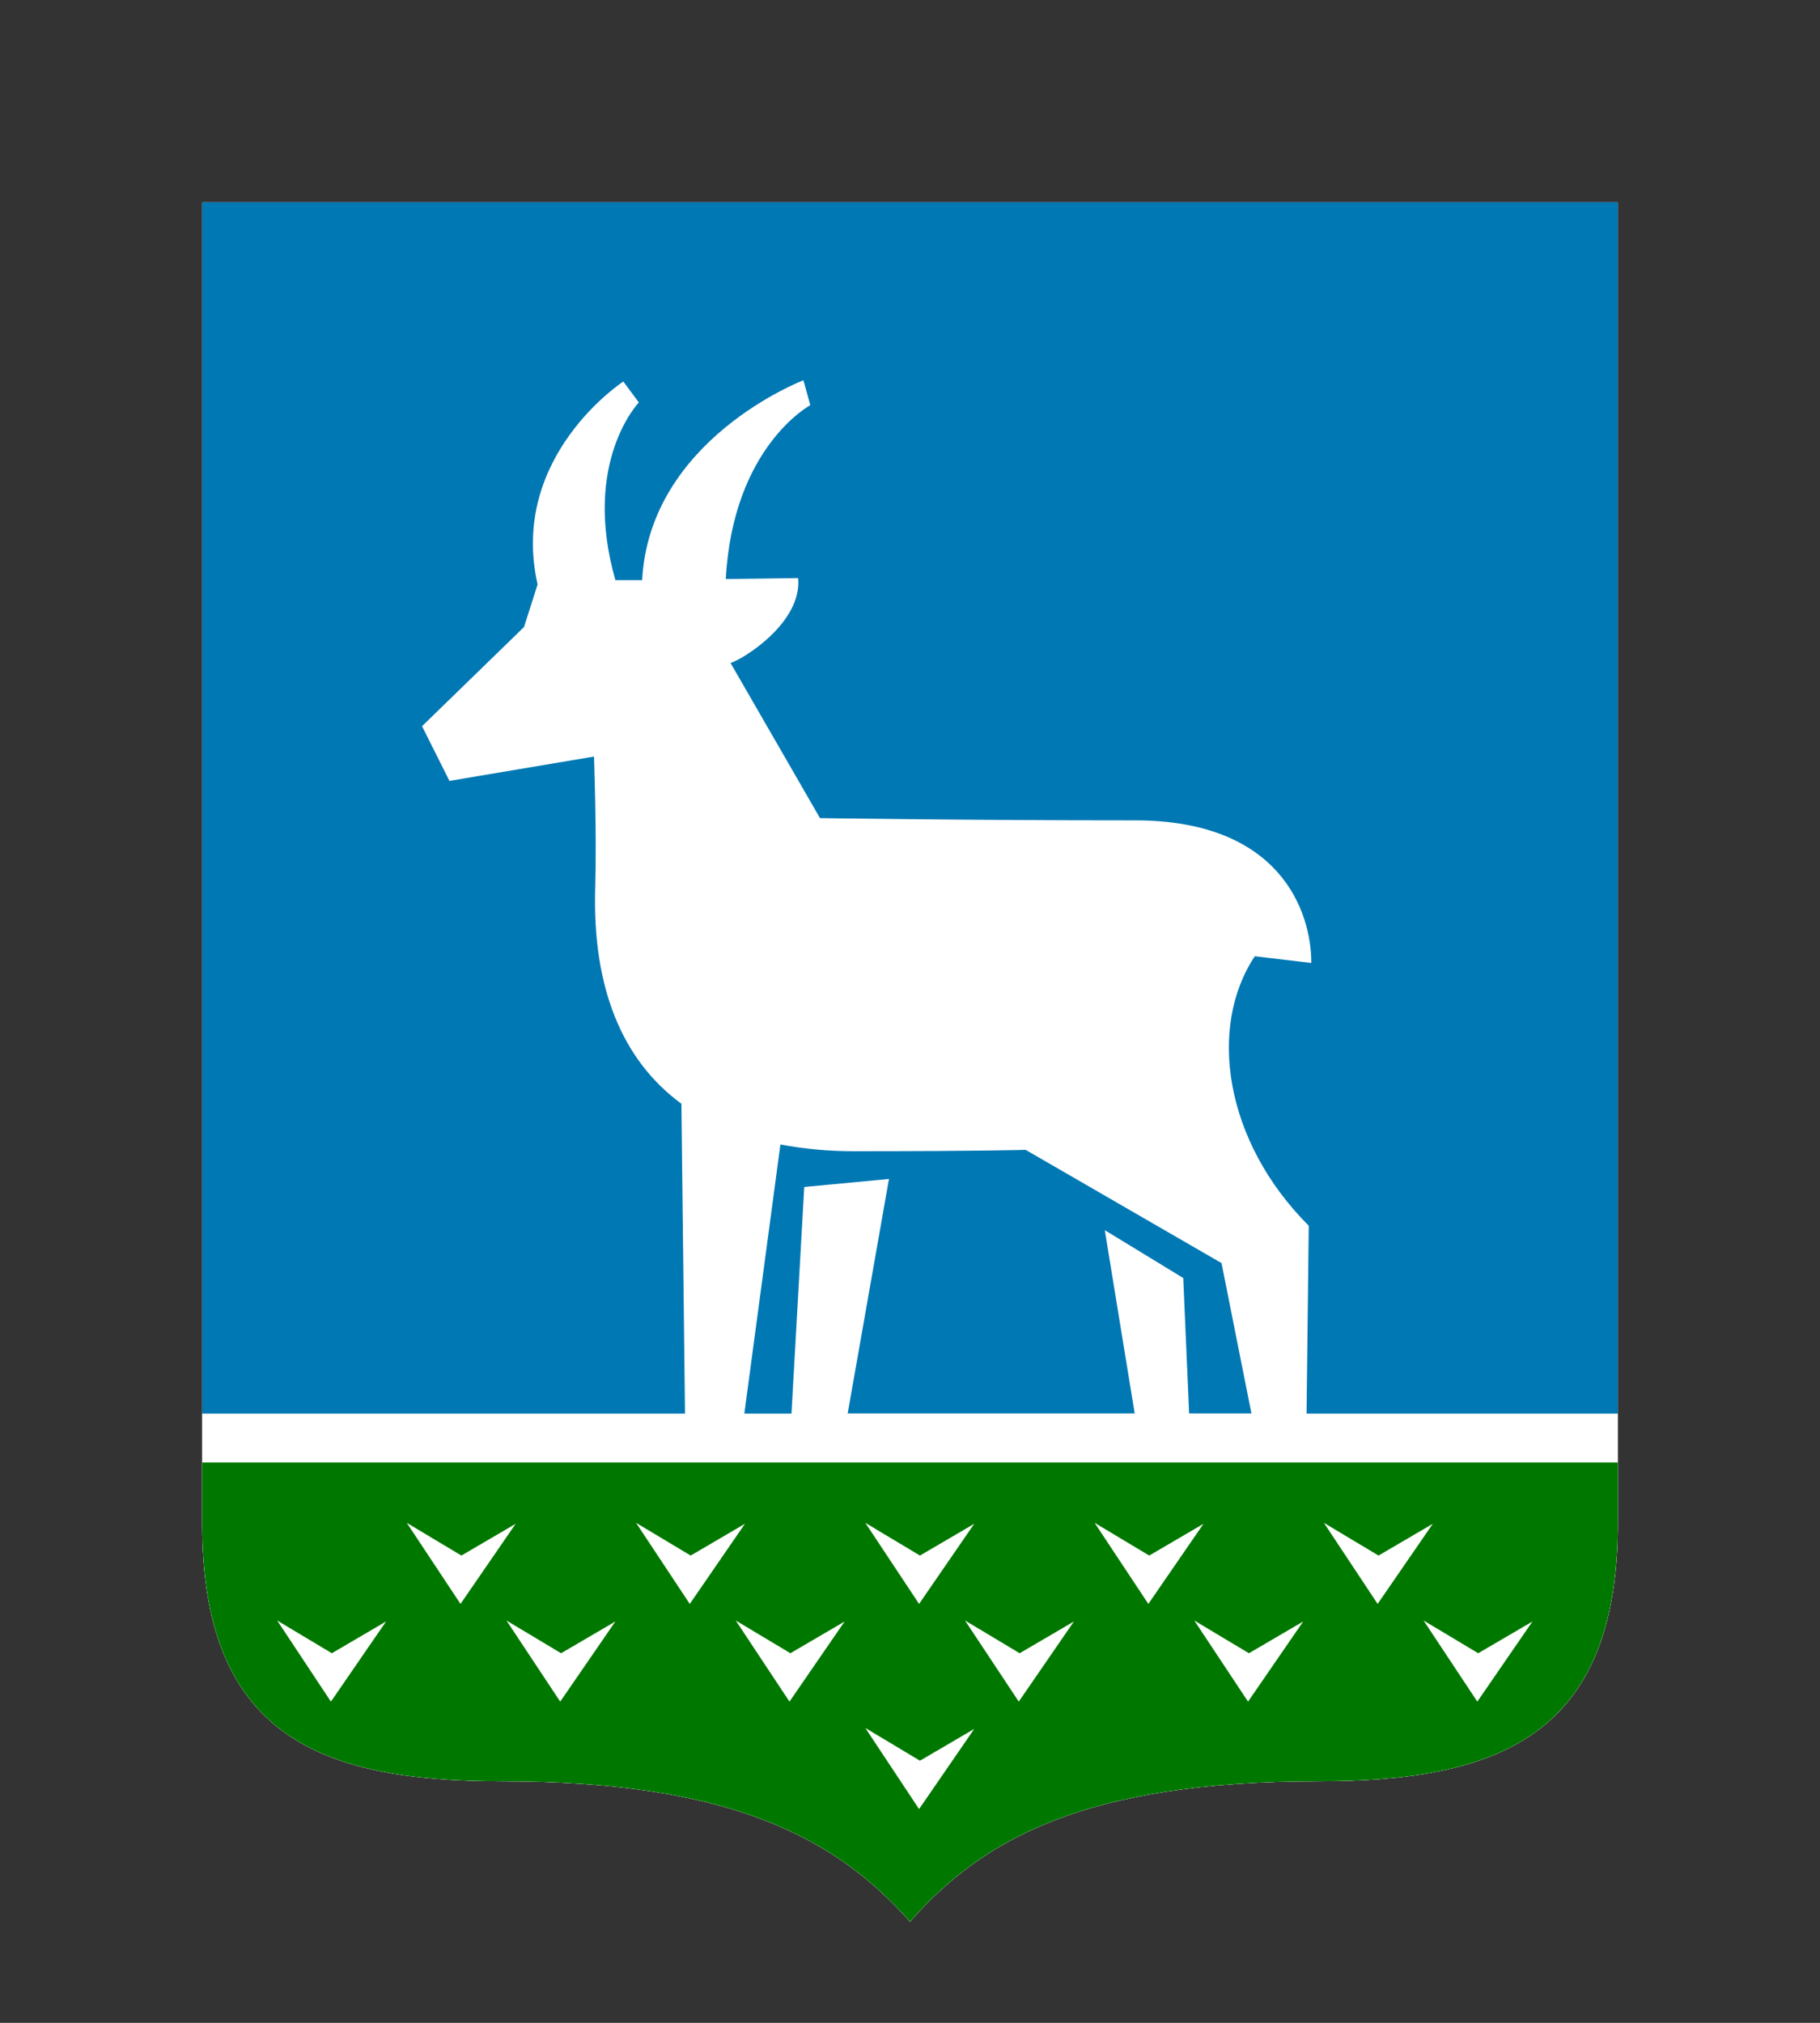
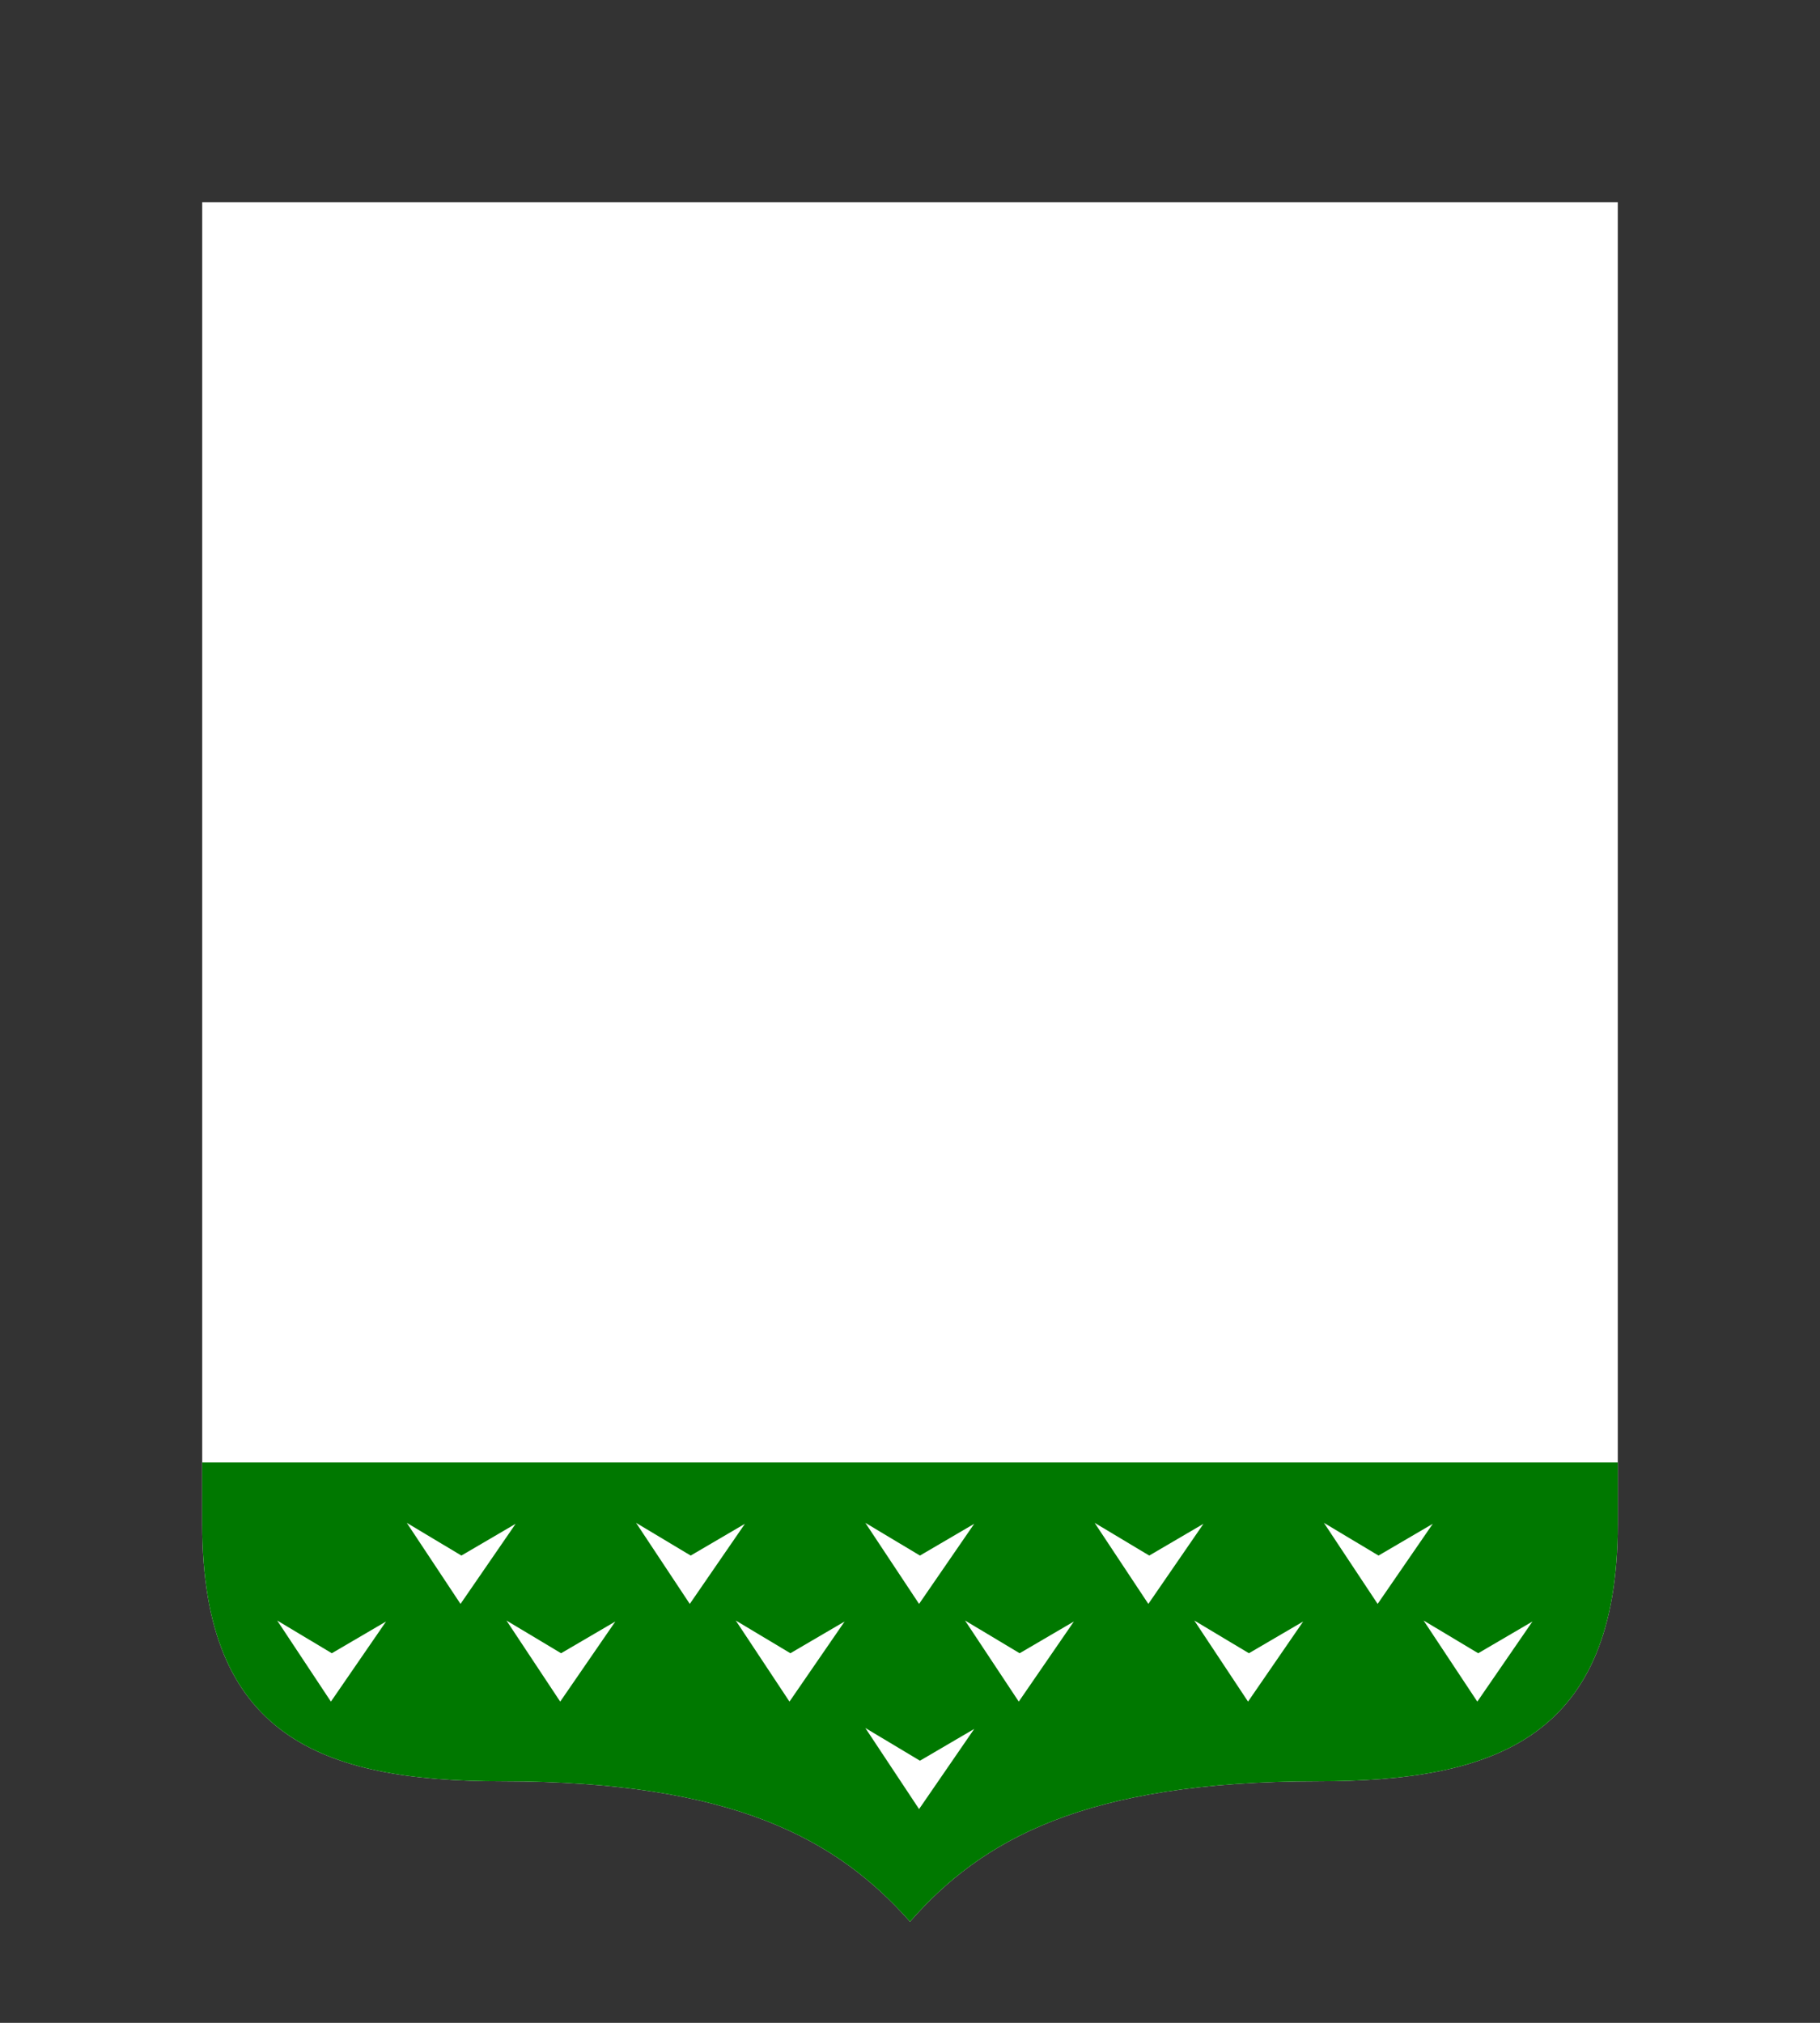
<svg xmlns="http://www.w3.org/2000/svg" width="72" height="80" viewBox="0 0 72 80" fill="none">
  <rect x="0" y="0" width="72" height="80" fill="#333333" stroke="none" />
  <path fill-rule="evenodd" clip-rule="evenodd" d="M52.133 70.448C42.894 70.448 38.836 72.766 36 76C33.129 72.763 29.051 70.448 19.866 70.448C12.732 70.448 8 68.69 8 60.272V8H64V60.272C64 68.69 59.212 70.448 52.133 70.448Z" fill="white" />
-   <path fill-rule="evenodd" clip-rule="evenodd" d="M36 76C38.836 72.766 42.894 70.448 52.133 70.448C59.212 70.448 64 68.69 64 60.272V55.906H51.688L51.775 48.477C48.426 45.127 47.78 40.611 49.641 37.818L51.877 38.084C51.877 36.06 50.659 32.444 44.905 32.444C38.138 32.444 32.439 32.355 32.439 32.355L28.901 26.22C29.41 26.065 31.737 24.62 31.575 22.863L28.712 22.901C28.996 17.659 32.056 16.024 32.056 16.024L31.784 15.039C31.784 15.039 25.699 17.357 25.403 22.944H24.346C23.006 18.273 25.273 15.916 25.273 15.916L24.658 15.089C24.658 15.089 20.123 18.045 21.267 23.114L20.73 24.798L16.696 28.72L17.78 30.883L23.499 29.921C23.499 29.921 23.609 32.873 23.546 35.117C23.431 39.062 24.611 41.932 26.957 43.652L27.099 55.906H8V60.272C8 68.69 12.732 70.448 19.866 70.448C29.051 70.448 33.129 72.763 36 76ZM48.324 49.953L40.575 45.475C40.575 45.475 38.792 45.529 33.791 45.529C32.812 45.532 31.835 45.443 30.873 45.263L29.446 55.906H31.311L31.816 46.943L35.168 46.627L33.535 55.899H44.889L43.706 48.651L46.81 50.544L47.042 55.899H49.507L48.324 49.953Z" fill="white" />
-   <path fill-rule="evenodd" clip-rule="evenodd" d="M40.575 45.475L48.324 49.953L49.507 55.899H47.042L46.81 50.544L43.706 48.651L44.889 55.899H33.535L35.168 46.626L31.816 46.943L31.311 55.906H29.446L30.873 45.263C31.835 45.443 32.812 45.532 33.791 45.529C38.792 45.529 40.575 45.475 40.575 45.475ZM51.775 48.477C48.426 45.127 47.78 40.611 49.641 37.818L51.877 38.084C51.877 36.06 50.659 32.444 44.905 32.444C38.138 32.444 32.439 32.355 32.439 32.355L28.901 26.22C29.41 26.065 31.737 24.62 31.575 22.863L28.712 22.901C28.996 17.659 32.056 16.024 32.056 16.024L31.784 15.039C31.784 15.039 25.699 17.357 25.403 22.944H24.346C23.006 18.273 25.273 15.916 25.273 15.916L24.658 15.089C24.658 15.089 20.123 18.045 21.267 23.114L20.73 24.798L16.696 28.72L17.78 30.883L23.499 29.921C23.499 29.921 23.609 32.873 23.546 35.117C23.431 39.062 24.611 41.932 26.957 43.652L27.099 55.906H8V8H64V55.906H51.688L51.775 48.477Z" fill="#0078B4" />
-   <path fill-rule="evenodd" clip-rule="evenodd" d="M52.133 70.448C42.894 70.448 38.836 72.766 36 76C33.129 72.763 29.051 70.448 19.866 70.448C12.732 70.448 8 68.691 8 60.272V57.838H64V60.272C64 68.691 59.212 70.448 52.133 70.448ZM36.359 71.546L38.54 68.377L36.394 69.633L34.233 68.339L36.359 71.546ZM13.127 65.383L10.966 64.089L13.091 67.296L15.272 64.128L13.127 65.383ZM18.253 61.52L16.092 60.226L18.218 63.432L20.399 60.264L18.253 61.52ZM22.197 65.383L20.036 64.089L22.162 67.296L24.343 64.128L22.197 65.383ZM27.324 61.52L25.163 60.226L27.288 63.432L29.469 60.264L27.324 61.52ZM31.268 65.383L29.107 64.089L31.232 67.296L33.413 64.128L31.268 65.383ZM36.394 61.52L34.233 60.226L36.359 63.432L38.54 60.264L36.394 61.52ZM40.338 65.383L38.177 64.089L40.303 67.296L42.483 64.128L40.338 65.383ZM45.465 61.52L43.304 60.226L45.429 63.432L47.61 60.264L45.465 61.52ZM49.408 65.383L47.247 64.089L49.373 67.296L51.554 64.128L49.408 65.383ZM54.535 61.52L52.374 60.226L54.5 63.432L56.681 60.264L54.535 61.52ZM58.479 65.383L56.318 64.089L58.443 67.296L60.624 64.128L58.479 65.383Z" fill="#007800" />
+   <path fill-rule="evenodd" clip-rule="evenodd" d="M52.133 70.448C42.894 70.448 38.836 72.766 36 76C33.129 72.763 29.051 70.448 19.866 70.448C12.732 70.448 8 68.691 8 60.272V57.838H64V60.272C64 68.691 59.212 70.448 52.133 70.448ZM36.359 71.546L38.54 68.377L36.394 69.633L34.233 68.339L36.359 71.546ZM13.127 65.383L10.966 64.089L13.091 67.296L15.272 64.128L13.127 65.383ZM18.253 61.52L16.092 60.226L18.218 63.432L20.399 60.264L18.253 61.52ZM22.197 65.383L20.036 64.089L22.162 67.296L24.343 64.128L22.197 65.383ZM27.324 61.52L25.163 60.226L27.288 63.432L29.469 60.264L27.324 61.52M31.268 65.383L29.107 64.089L31.232 67.296L33.413 64.128L31.268 65.383ZM36.394 61.52L34.233 60.226L36.359 63.432L38.54 60.264L36.394 61.52ZM40.338 65.383L38.177 64.089L40.303 67.296L42.483 64.128L40.338 65.383ZM45.465 61.52L43.304 60.226L45.429 63.432L47.61 60.264L45.465 61.52ZM49.408 65.383L47.247 64.089L49.373 67.296L51.554 64.128L49.408 65.383ZM54.535 61.52L52.374 60.226L54.5 63.432L56.681 60.264L54.535 61.52ZM58.479 65.383L56.318 64.089L58.443 67.296L60.624 64.128L58.479 65.383Z" fill="#007800" />
</svg>